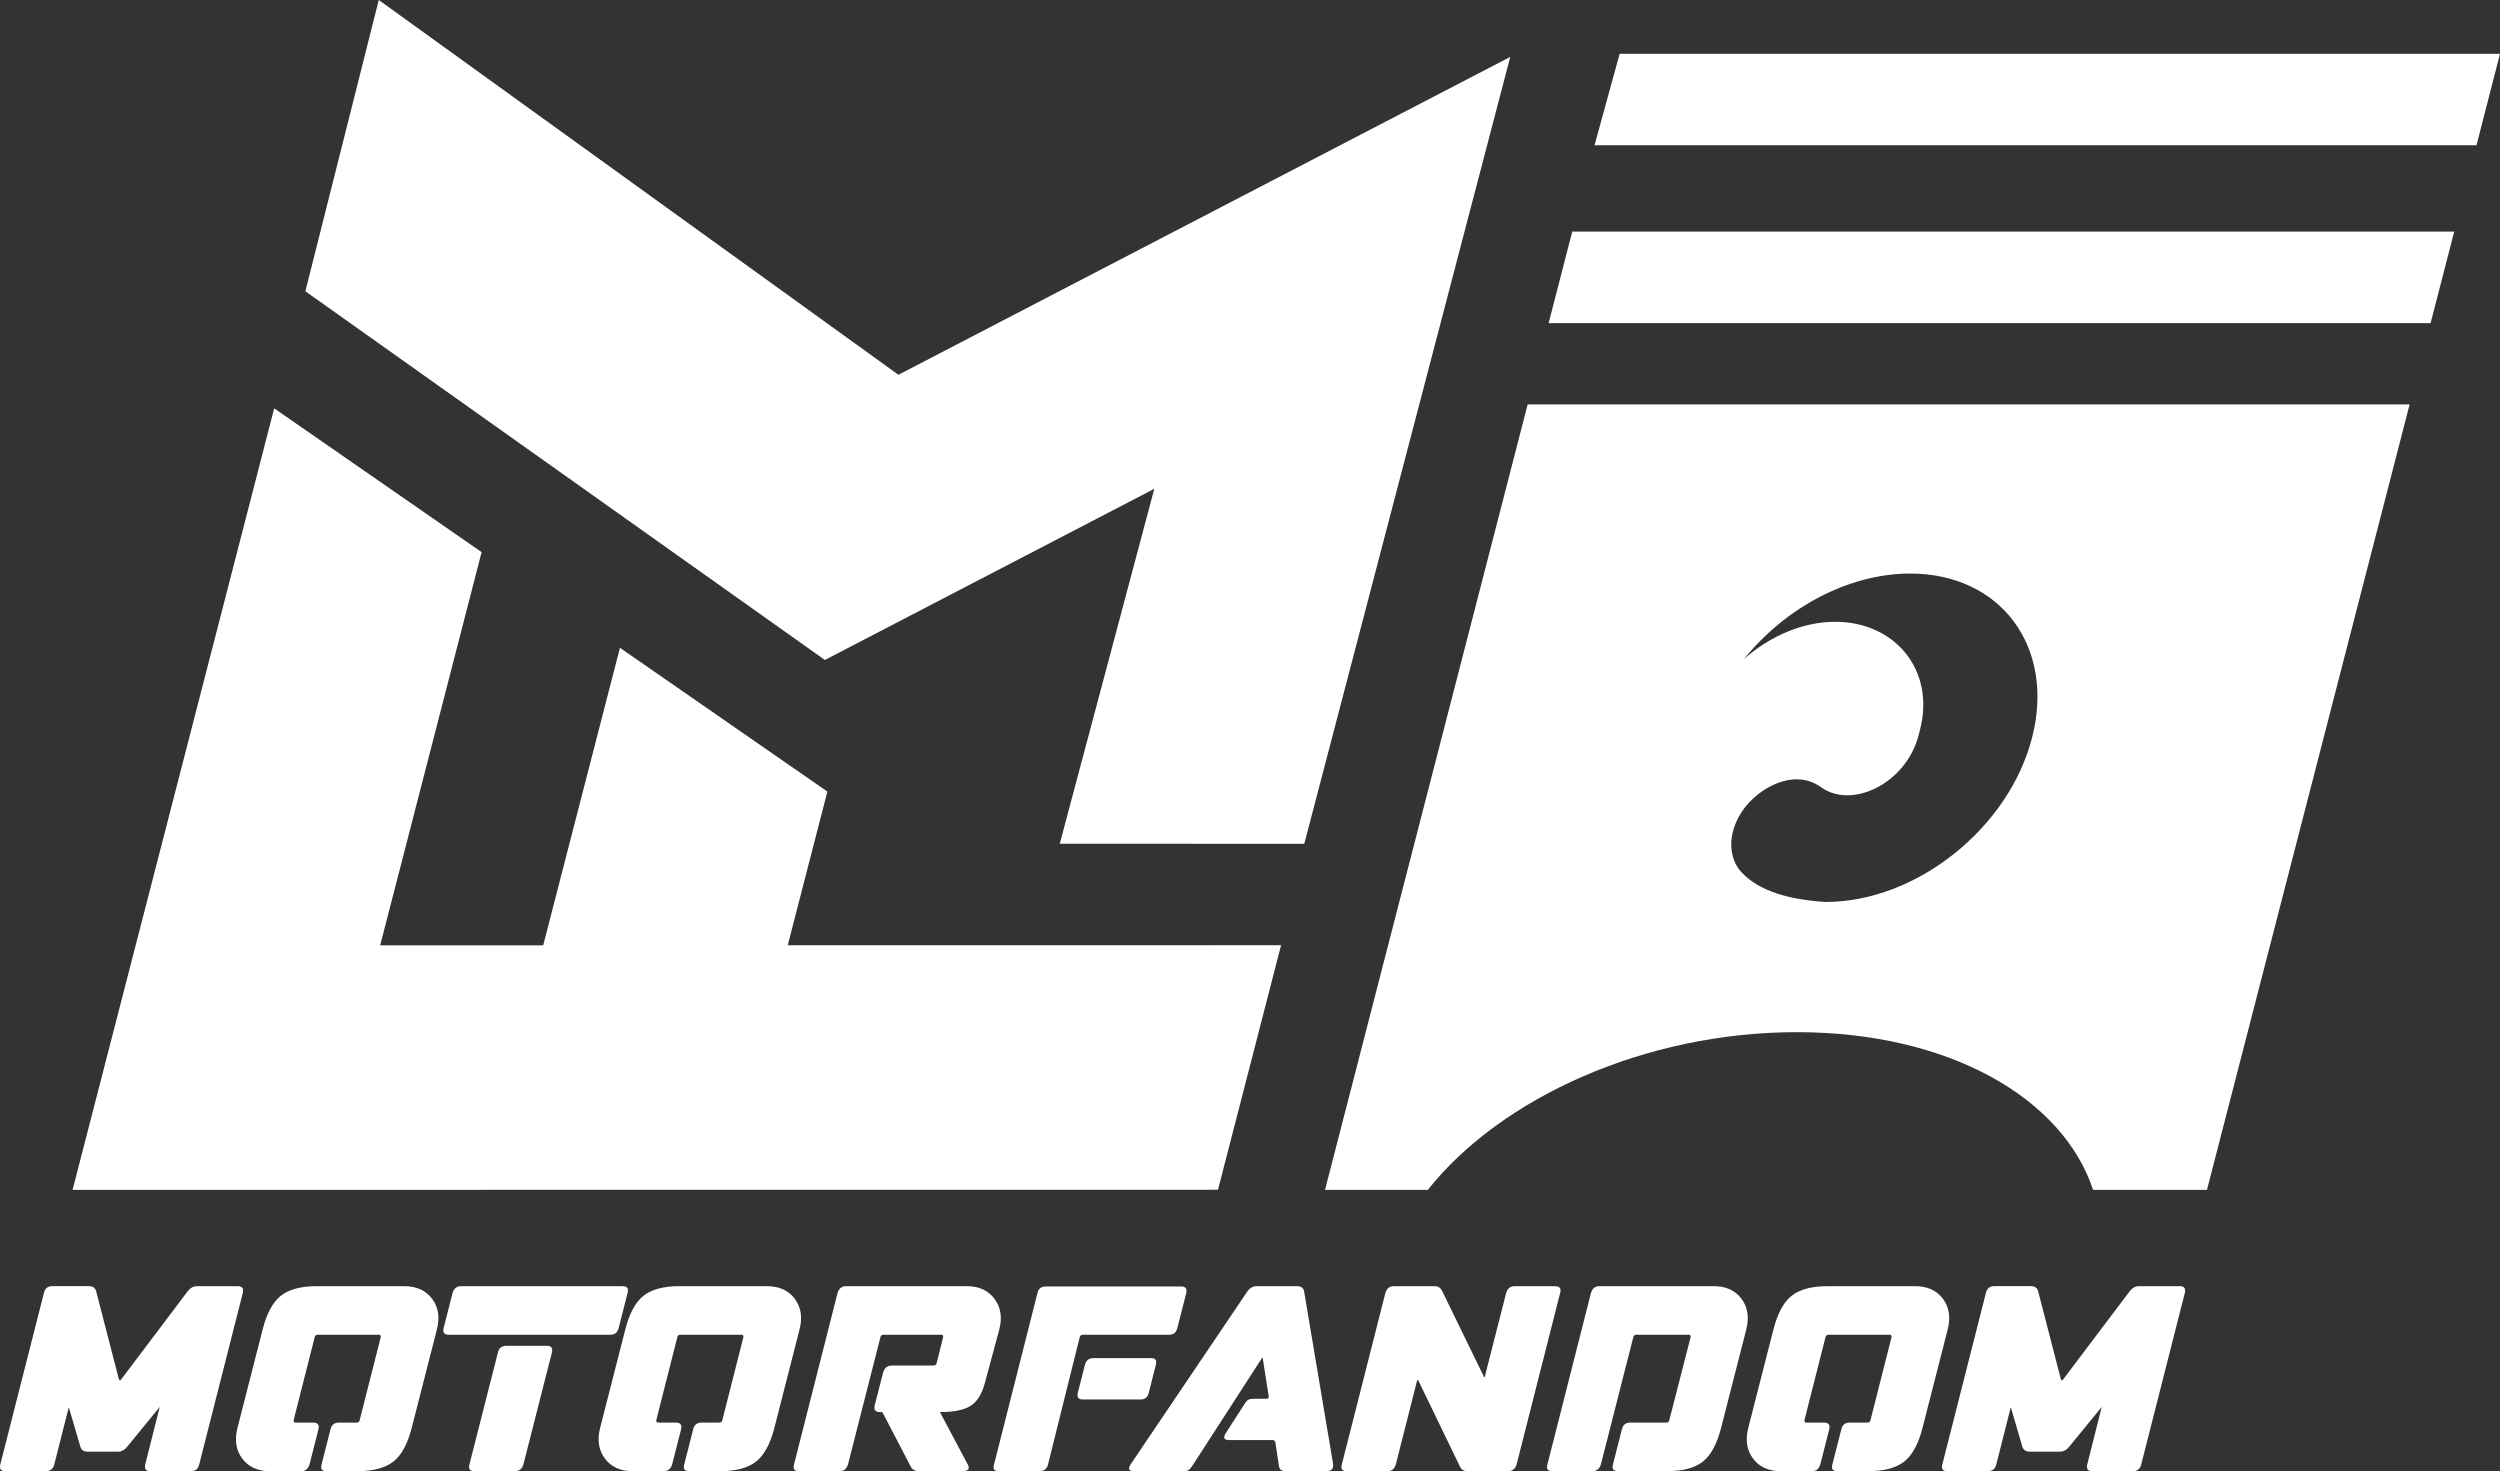
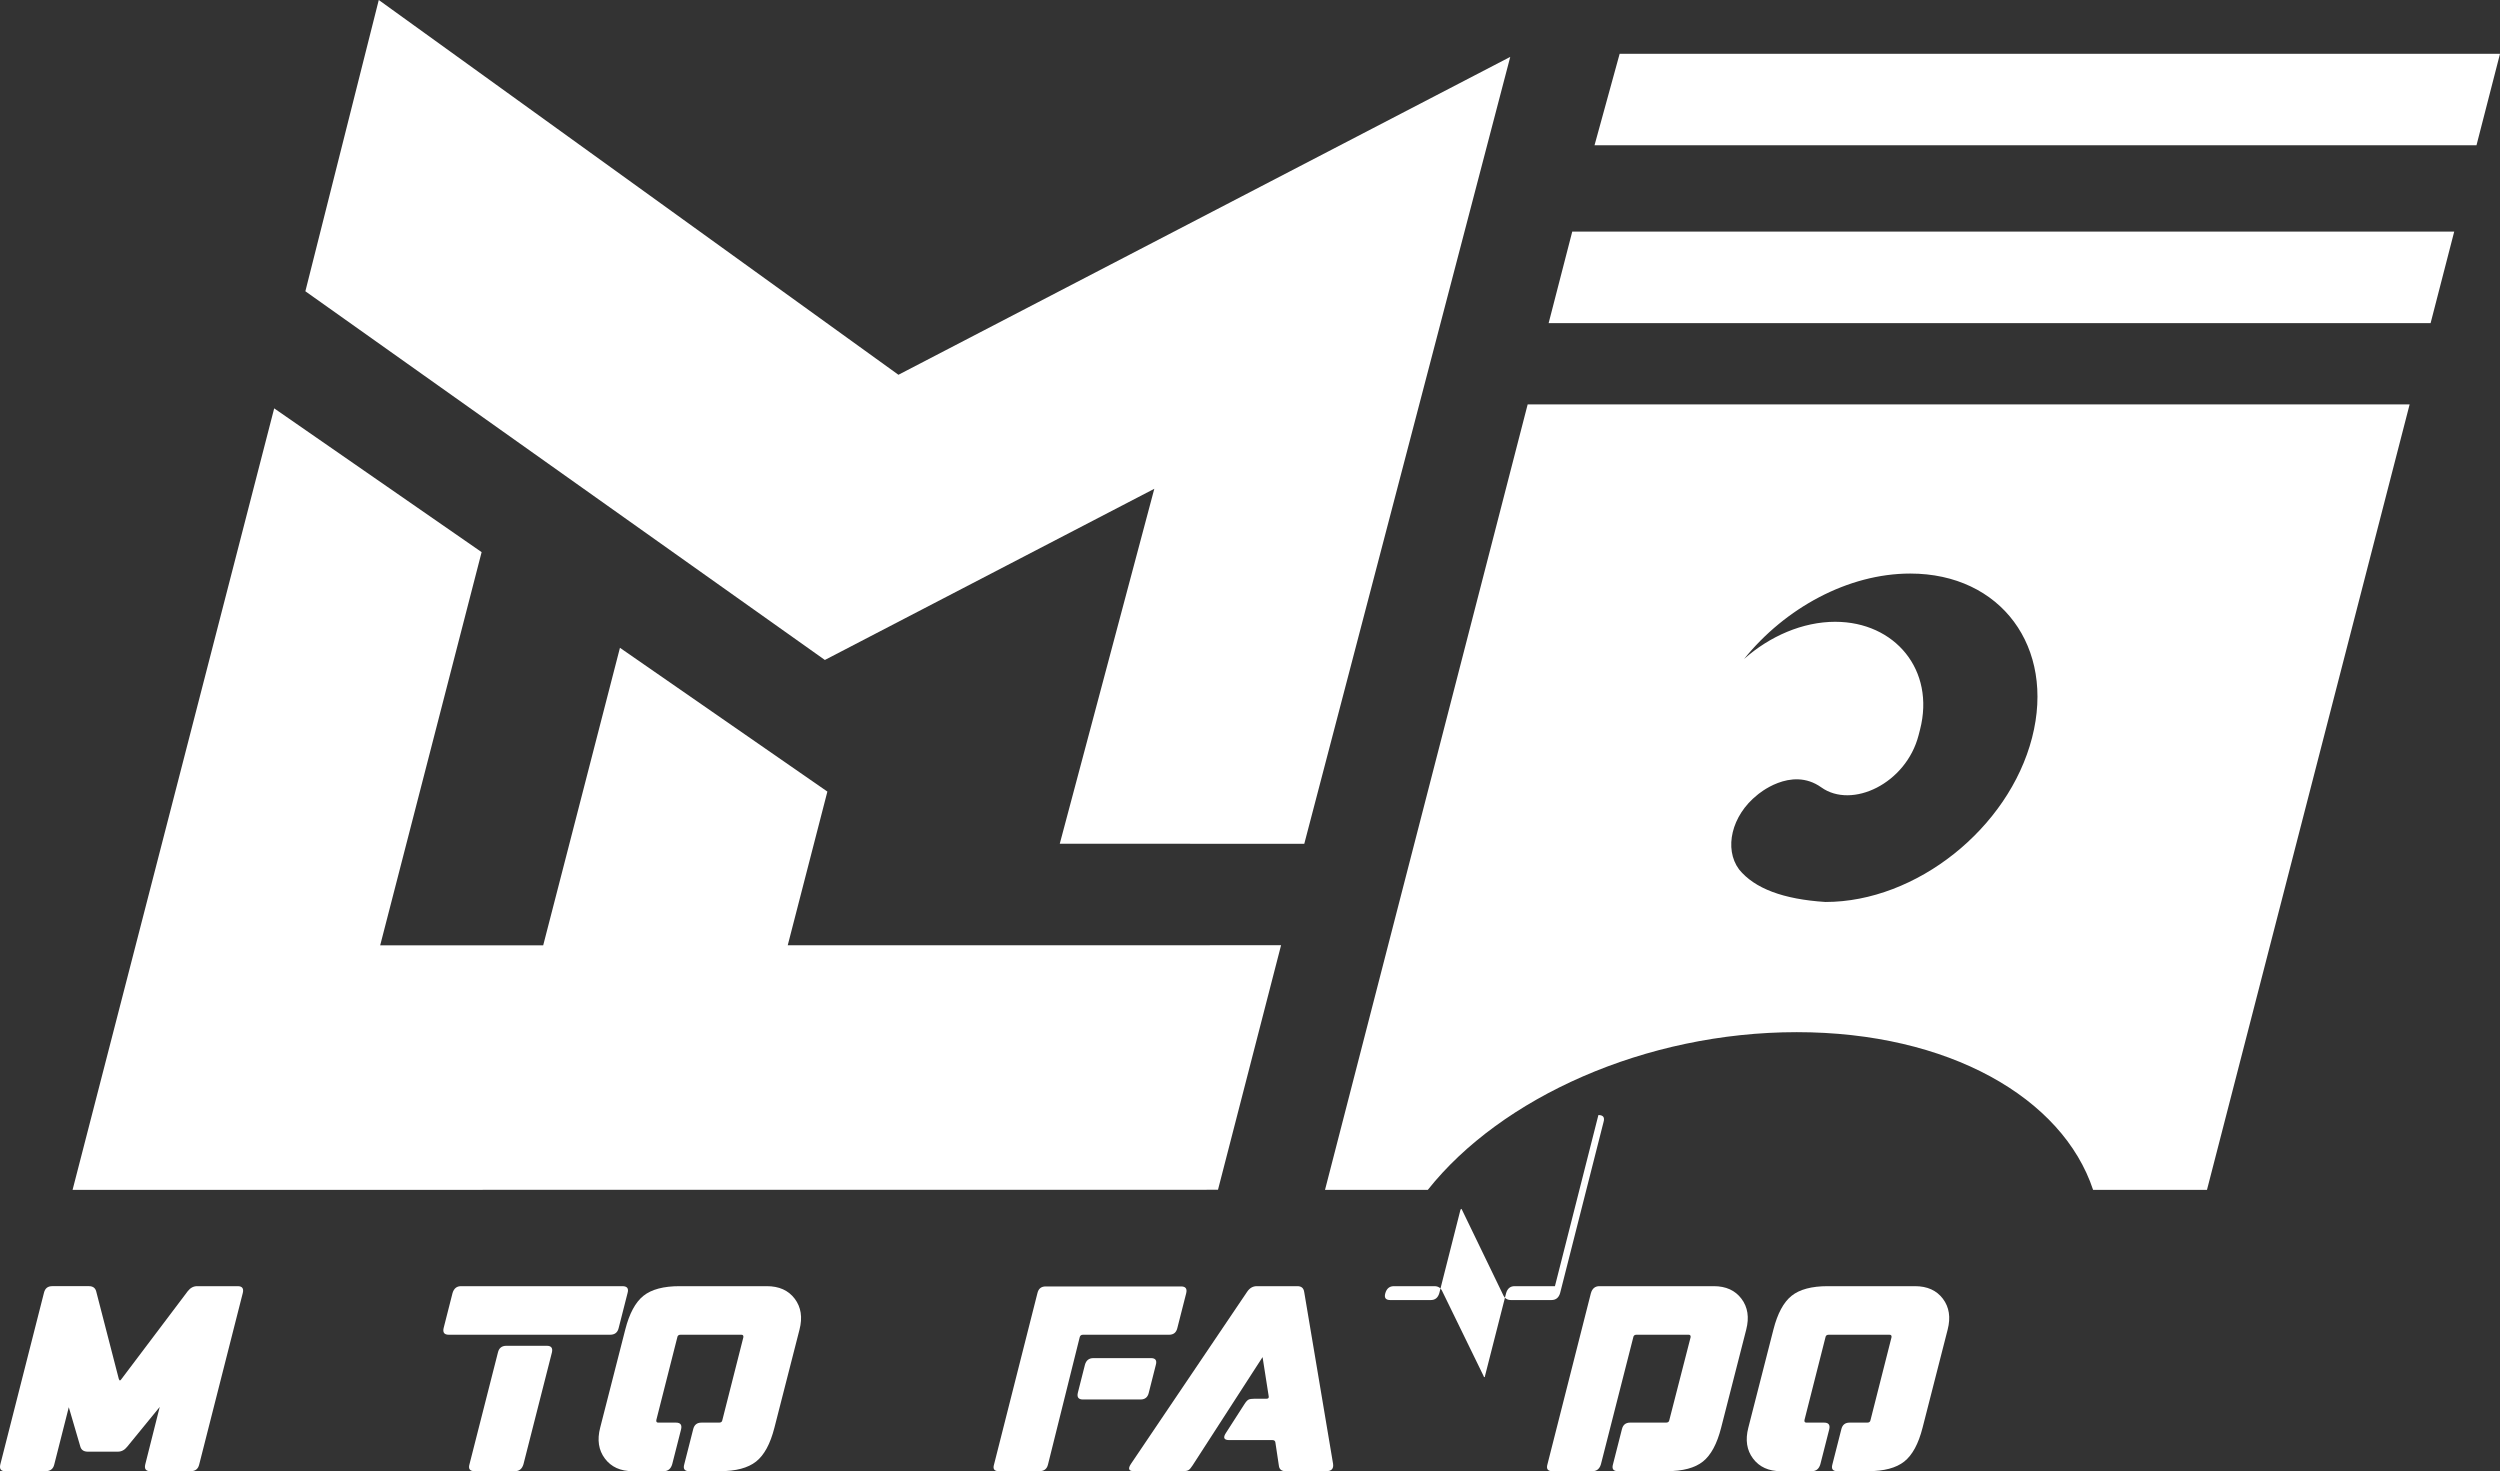
<svg xmlns="http://www.w3.org/2000/svg" id="Capa_1" version="1.1" viewBox="0 0 2148.32 1264.23">
  <rect x="0" y="0" width="2148.32" height="1264.23" fill="#333333" stroke="none" />
  <defs>
    <style>
      .st0 {
        fill: #fff;
      }
    </style>
  </defs>
  <polygon class="st0" points="991.93 420.03 910.69 725.03 1120.8 725.11 1297.8 48.88 772.05 322.06 325.49 0 262.41 250.3 708.83 567.13 991.93 420.03" />
  <polygon class="st0" points="1100.86 812.26 676.92 812.3 710.99 680.23 532.74 556.67 466.79 812.33 326.7 812.34 413.87 474.46 235.62 350.91 62.36 1022.49 1046.65 1022.4 1100.86 812.26" />
  <path class="st0" d="M1292.49,426.1l-64.16,248.66-20.28,78.6-49.15,190.52-20.28,78.6h88.34c62.98-79.32,186.91-135.52,317.07-135.52s228.38,56.2,254.63,135.52h97.86l20.28-78.6,57.45-222.68,76.14-295.1,20.28-78.6h-757.9l-20.28,78.6ZM1577.07,534.32c-27.99,0-56.28,12.38-78.35,31.97,35.25-43.75,89.38-73.42,142.78-73.42,77.93,0,124.8,63.18,104.7,141.11-20.11,77.93-99.58,141.11-177.51,141.11-36.28-2.3-61.04-11.64-74.28-28.01-13.1-17.66-6.52-46.3,15.7-63.97,0,0,28.73-25.26,55.01-6.49,26.28,18.77,72.84-3.18,83.58-44.83l1.22-4.73c13.23-51.28-21.58-92.74-72.85-92.74Z" />
  <polygon class="st0" points="2069.8 46.22 1391.81 46.22 1370.22 124.82 2128.12 124.82 2148.32 46.22 2069.8 46.22" />
  <polygon class="st0" points="1330.79 277.65 2088.69 277.65 2108.97 199.05 1351.07 199.05 1330.79 277.65" />
  <path class="st0" d="M469.87,1156.47h-34.67c-3.97,0-6.41,1.91-7.31,5.74l-24.45,96.06c-1.17,3.97.31,5.96,4.43,5.96h34.67c3.68,0,6.11-1.99,7.28-5.96l24.45-96.06c.9-3.83-.57-5.74-4.4-5.74Z" />
  <path class="st0" d="M531.63,1141.23l7.64-30.03c1.17-3.97-.31-5.96-4.43-5.96h-138.69c-3.68,0-6.11,1.99-7.28,5.96l-7.64,30.03c-.9,3.83.57,5.74,4.4,5.74h138.69c3.97,0,6.41-1.91,7.31-5.74Z" />
-   <path class="st0" d="M854.63,1116.17c-5.44-7.29-13.38-10.93-23.84-10.93h-103.8c-3.68,0-6.11,1.99-7.28,5.96l-37.34,147.07c-1.17,3.97.23,5.96,4.21,5.96h34.89c3.68,0,6.11-1.99,7.28-5.96l27.8-109.09c.22-1.47,1.14-2.21,2.76-2.21h49.47c1.33,0,1.88.74,1.66,2.21l-5.52,22.08c-.37,1.47-1.29,2.21-2.76,2.21h-36c-3.68,0-6.11,1.99-7.28,5.96l-7.24,28.27c-.9,3.83.57,5.74,4.39,5.74h2.21l24.51,47.04c1.26,2.5,3.73,3.75,7.41,3.75h36.66c5.45,0,6.98-2.06,4.59-6.18l-23.7-44.61c11.93,0,20.68-1.77,26.26-5.3,5.58-3.53,9.61-9.79,12.09-18.77l12.63-46.81c2.72-10.3,1.37-19.1-4.07-26.39Z" />
  <path class="st0" d="M204.29,1105.24h-34.89c-3.09,0-5.75,1.4-7.98,4.2l-57.47,76.18c-.38.44-.71.66-1,.66-.15,0-.43-.44-.86-1.33l-19.5-75.52c-.86-2.8-2.91-4.2-6.15-4.2h-31.58c-3.83,0-6.19,1.91-7.09,5.74L.26,1258.49c-.9,3.83.49,5.74,4.17,5.74h34.67c4.12,0,6.63-1.91,7.53-5.74l12.49-49.24,9.96,34.01c.86,2.8,2.99,4.2,6.37,4.2h25.84c3.09,0,5.75-1.4,7.98-4.2l27.99-34.23-12.45,49.46c-.9,3.83.57,5.74,4.39,5.74h34.67c3.98,0,6.41-1.91,7.31-5.74l37.49-147.51c.9-3.83-.57-5.74-4.4-5.74Z" />
-   <path class="st0" d="M347.28,1105.24h-74.87c-13.84,0-24.21,2.76-31.11,8.28-6.9,5.52-12.11,15.2-15.63,29.04l-21.57,84.35c-2.7,10.45-1.34,19.29,4.09,26.5,5.43,7.21,13.37,10.82,23.82,10.82h26.72c3.68,0,6.11-1.99,7.28-5.96l7.64-30.03c.9-3.83-.57-5.74-4.4-5.74h-15.24c-1.32,0-1.88-.74-1.66-2.21l18.04-71.1c.22-1.47,1.14-2.21,2.76-2.21h52.34c1.32,0,1.88.74,1.66,2.21l-18.04,71.1c-.22,1.47-1.14,2.21-2.76,2.21h-15.24c-3.83,0-6.19,1.91-7.09,5.74l-7.64,30.03c-1.17,3.97.23,5.96,4.21,5.96h26.28c13.84,0,24.25-2.76,31.22-8.28,6.97-5.52,12.22-15.2,15.74-29.04l21.57-84.35c2.7-10.45,1.34-19.29-4.09-26.5-5.43-7.21-13.44-10.82-24.04-10.82Z" />
  <path class="st0" d="M682.95,1116.06c-5.43-7.21-13.44-10.82-24.04-10.82h-74.87c-13.84,0-24.21,2.76-31.11,8.28-6.9,5.52-12.11,15.2-15.63,29.04l-21.57,84.35c-2.7,10.45-1.34,19.29,4.09,26.5,5.43,7.21,13.36,10.82,23.82,10.82h26.72c3.68,0,6.11-1.99,7.28-5.96l7.64-30.03c.9-3.83-.57-5.74-4.39-5.74h-15.24c-1.33,0-1.88-.74-1.66-2.21l18.04-71.1c.22-1.47,1.14-2.21,2.76-2.21h52.34c1.32,0,1.88.74,1.66,2.21l-18.04,71.1c-.22,1.47-1.14,2.21-2.76,2.21h-15.24c-3.83,0-6.19,1.91-7.09,5.74l-7.64,30.03c-1.17,3.97.23,5.96,4.21,5.96h26.28c13.84,0,24.25-2.76,31.22-8.28,6.98-5.52,12.22-15.2,15.74-29.04l21.57-84.35c2.7-10.45,1.34-19.29-4.09-26.5Z" />
  <path class="st0" d="M1669.59,1116.06c-5.43-7.21-13.44-10.82-24.04-10.82h-74.87c-13.84,0-24.21,2.76-31.11,8.28-6.9,5.52-12.11,15.2-15.63,29.04l-21.57,84.35c-2.7,10.45-1.34,19.29,4.09,26.5,5.43,7.21,13.36,10.82,23.82,10.82h26.72c3.68,0,6.11-1.99,7.28-5.96l7.64-30.03c.9-3.83-.57-5.74-4.39-5.74h-15.24c-1.32,0-1.88-.74-1.66-2.21l18.04-71.1c.22-1.47,1.14-2.21,2.76-2.21h52.34c1.32,0,1.88.74,1.66,2.21l-18.04,71.1c-.22,1.47-1.14,2.21-2.76,2.21h-15.24c-3.83,0-6.19,1.91-7.09,5.74l-7.64,30.03c-1.17,3.97.23,5.96,4.21,5.96h26.28c13.84,0,24.25-2.76,31.22-8.28,6.97-5.52,12.22-15.2,15.74-29.04l21.57-84.35c2.7-10.45,1.34-19.29-4.09-26.5Z" />
  <path class="st0" d="M1496.5,1116.06c-5.42-7.21-13.36-10.82-23.82-10.82h-98.28c-3.68,0-6.11,1.99-7.28,5.96l-37.34,147.07c-1.17,3.97.23,5.96,4.21,5.96h34.45c3.68,0,6.11-1.99,7.28-5.96l27.8-109.09c.22-1.47,1.14-2.21,2.76-2.21h44.83c1.32,0,1.88.74,1.66,2.21l-18.26,71.1c-.22,1.47-1.14,2.21-2.76,2.21h-30.92c-3.83,0-6.19,1.91-7.09,5.74l-7.64,30.03c-1.17,3.97.23,5.96,4.21,5.96h41.96c13.84,0,24.21-2.76,31.11-8.28,6.9-5.52,12.11-15.2,15.63-29.04l21.57-84.35c2.7-10.45,1.34-19.29-4.09-26.5Z" />
-   <path class="st0" d="M1873.09,1105.24h-34.89c-3.09,0-5.75,1.4-7.98,4.2l-57.47,76.18c-.38.44-.71.66-1,.66-.15,0-.44-.44-.86-1.33l-19.5-75.52c-.86-2.8-2.91-4.2-6.15-4.2h-31.58c-3.83,0-6.19,1.91-7.09,5.74l-37.49,147.51c-.9,3.83.49,5.74,4.17,5.74h34.67c4.12,0,6.63-1.91,7.53-5.74l12.49-49.24,9.96,34.01c.86,2.8,2.98,4.2,6.37,4.2h25.84c3.09,0,5.75-1.4,7.98-4.2l27.99-34.23-12.45,49.46c-.9,3.83.57,5.74,4.4,5.74h34.67c3.98,0,6.41-1.91,7.31-5.74l37.49-147.51c.9-3.83-.57-5.74-4.4-5.74Z" />
-   <path class="st0" d="M1336.2,1105.24h-34.67c-3.68,0-6.11,1.99-7.28,5.96l-18.07,70.88c-.01.88-.24,1.33-.68,1.33-.29,0-.49-.3-.57-.88l-35.74-73.31c-1.28-2.65-3.47-3.97-6.56-3.97h-34.89c-3.68,0-6.11,1.99-7.28,5.96l-37.34,147.07c-1.17,3.97.23,5.96,4.21,5.96h34.89c3.68,0,6.11-1.99,7.28-5.96l18.04-71.1c.31-.88.54-1.32.68-1.32.29,0,.56.29.8.88l35.55,73.53c1.28,2.65,3.47,3.97,6.56,3.97h34.67c3.83,0,6.33-1.99,7.5-5.96l37.34-147.07c1.17-3.97-.31-5.96-4.43-5.96Z" />
+   <path class="st0" d="M1336.2,1105.24h-34.67c-3.68,0-6.11,1.99-7.28,5.96l-18.07,70.88c-.01.88-.24,1.33-.68,1.33-.29,0-.49-.3-.57-.88l-35.74-73.31c-1.28-2.65-3.47-3.97-6.56-3.97h-34.89c-3.68,0-6.11,1.99-7.28,5.96c-1.17,3.97.23,5.96,4.21,5.96h34.89c3.68,0,6.11-1.99,7.28-5.96l18.04-71.1c.31-.88.54-1.32.68-1.32.29,0,.56.29.8.88l35.55,73.53c1.28,2.65,3.47,3.97,6.56,3.97h34.67c3.83,0,6.33-1.99,7.5-5.96l37.34-147.07c1.17-3.97-.31-5.96-4.43-5.96Z" />
  <path class="st0" d="M987.16,1196.88l6.1-24.07c1.05-3.83-.35-5.74-4.17-5.74h-49.47c-3.83,0-6.26,1.91-7.31,5.74l-6.1,24.07c-.9,3.83.57,5.74,4.4,5.74h49.47c3.83,0,6.19-1.91,7.09-5.74Z" />
  <path class="st0" d="M930.65,1146.98h73.98c3.83,0,6.19-1.91,7.09-5.74l7.64-30.03c.9-3.83-.57-5.74-4.39-5.74h-116.38c-3.83,0-6.19,1.91-7.09,5.74l-37.3,147.29c-1.19,3.83.2,5.74,4.17,5.74h34.67c4.12,0,6.63-1.91,7.53-5.74l27.29-109.53c.39-1.33,1.32-1.99,2.79-1.99Z" />
  <path class="st0" d="M1120.7,1110.1c-.49-3.24-2.42-4.86-5.81-4.86h-34.89c-3.39,0-6.16,1.62-8.33,4.86l-99.73,147.73c-2.89,4.27-2.06,6.4,2.51,6.4h41.96c2.21,0,3.82-.29,4.84-.88,1.02-.59,2.18-1.91,3.49-3.97l60.22-93.19,5.29,33.79c.2,1.33-.44,1.99-1.91,1.99h-10.38c-2.36,0-4.05.26-5.07.77-1.03.52-2.2,1.8-3.51,3.86l-15.75,24.51c-2.89,4.27-1.98,6.4,2.73,6.4h37.1c1.47,0,2.31.66,2.51,1.99l2.98,19.87c.34,3.24,2.27,4.86,5.81,4.86h34.89c4.56,0,6.53-2.13,5.88-6.4l-24.82-147.73Z" />
</svg>